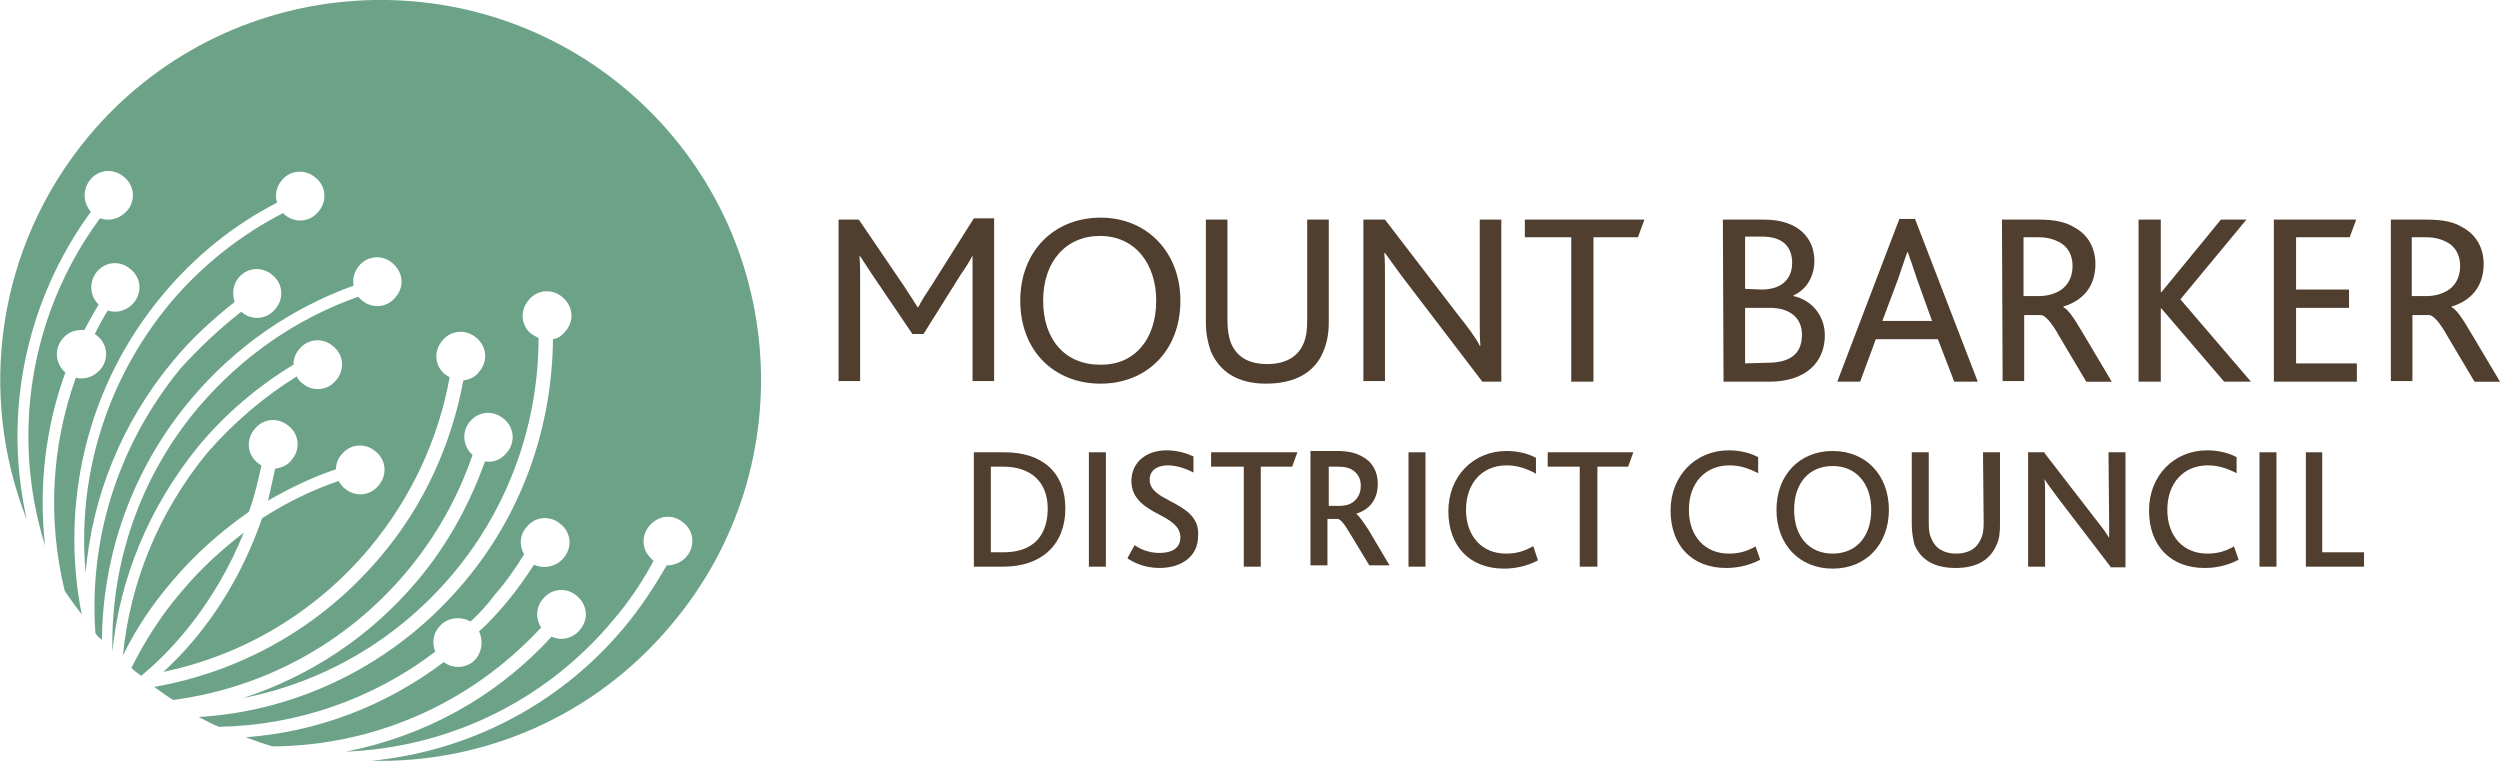
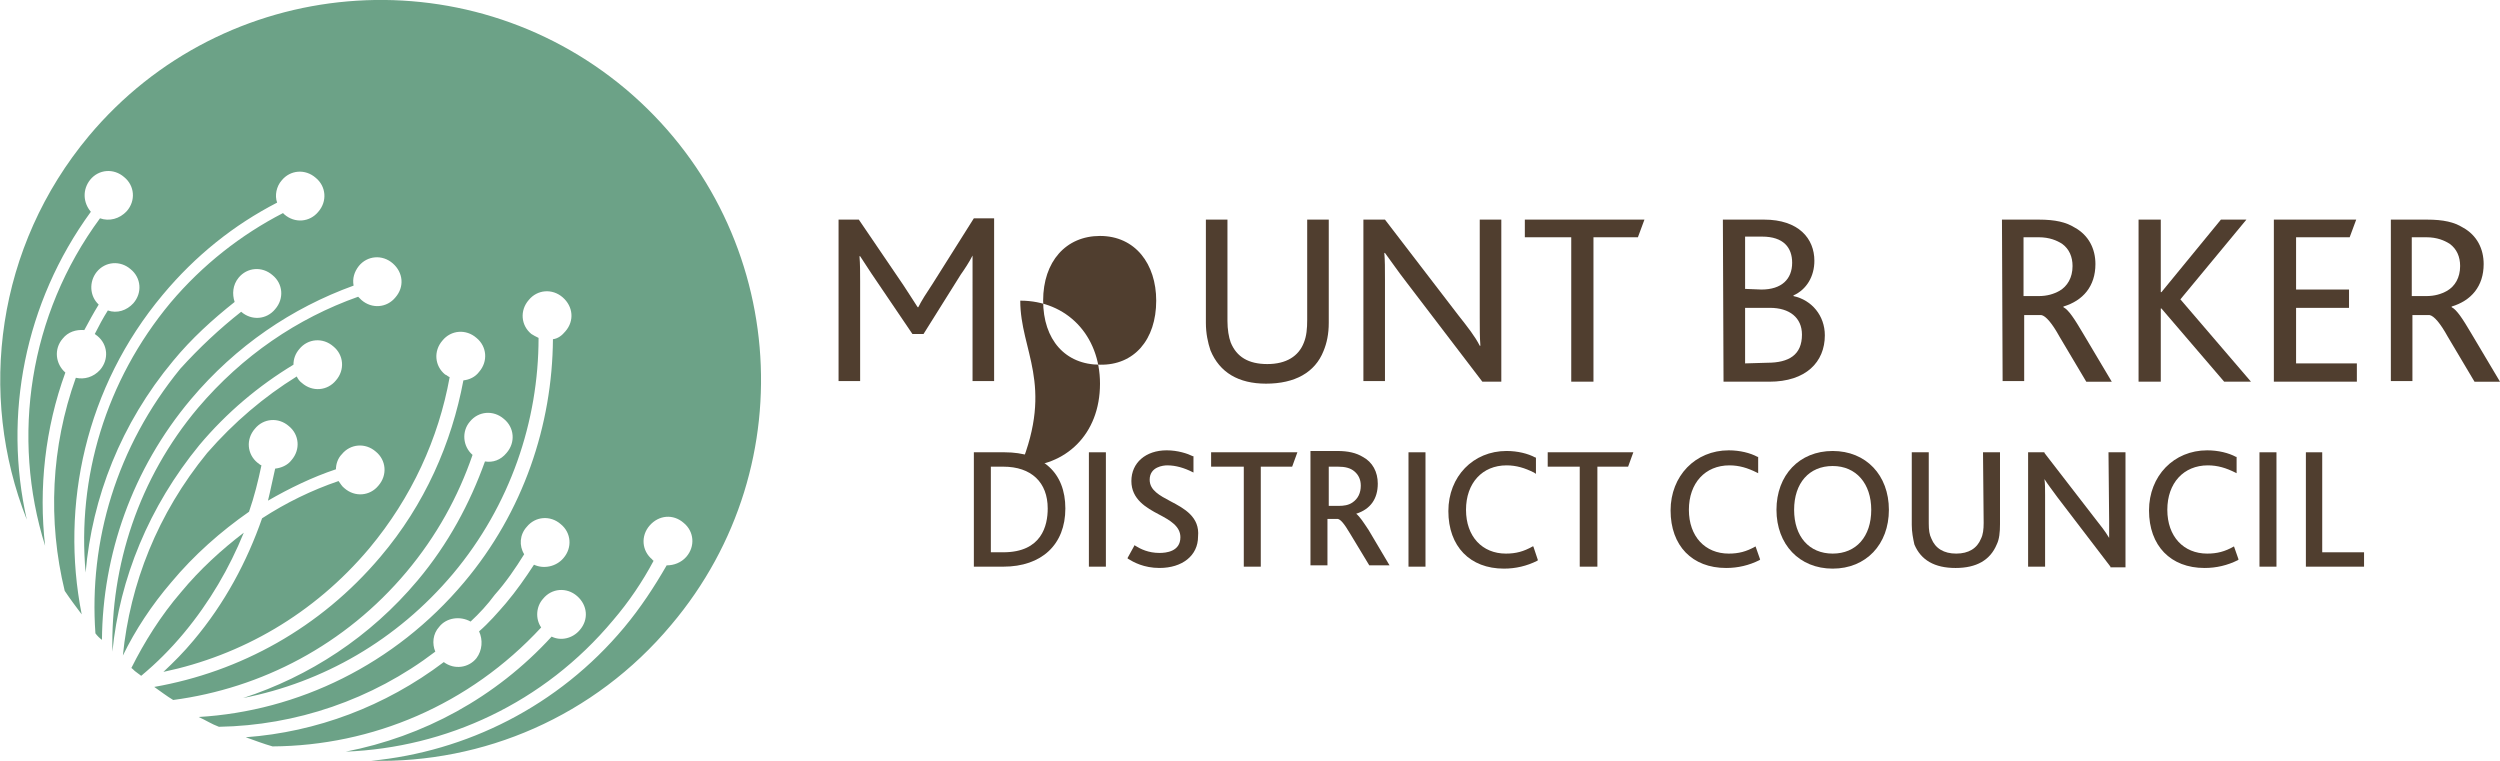
<svg xmlns="http://www.w3.org/2000/svg" version="1.1" id="Layer_1" x="0px" y="0px" viewBox="0 0 382.5 116.4" style="enable-background:new 0 0 382.5 116.4;" xml:space="preserve">
  <style type="text/css">
	.st0{fill:#6CA287;}
	.st1{fill:#503E2F;}
</style>
  <g id="Layer_3">
    <g>
      <path class="st0" d="M95.7,13.6C71.1-7,34.3-3.9,13.6,20.8C-0.5,37.7-3.5,60.3,4.1,79.5c-3.6-15.9-0.4-33.1,9.8-47.1    c-1.2-1.4-1.3-3.4-0.1-4.9c1.3-1.6,3.6-1.8,5.2-0.4c1.6,1.3,1.8,3.6,0.4,5.2c-1.1,1.2-2.7,1.6-4.1,1.1C4.4,48.2,1.7,66.9,6.9,83.5    c-1-8.8,0-18,3.1-26.5c-1.5-1.3-1.8-3.6-0.4-5.2c0.8-1,2-1.4,3.3-1.3c0.7-1.3,1.4-2.6,2.2-3.9c-1.4-1.3-1.5-3.5-0.3-5    c1.3-1.6,3.6-1.8,5.2-0.4c1.6,1.3,1.8,3.6,0.4,5.2c-1,1.1-2.5,1.6-3.9,1.1c-0.7,1.1-1.4,2.4-2,3.6c0.1,0.1,0.3,0.2,0.4,0.3    c1.6,1.3,1.8,3.6,0.4,5.2c-1,1.1-2.4,1.5-3.7,1.2C7.8,68.4,7.3,79.7,9.9,90.4c0.8,1.2,1.7,2.4,2.6,3.6    c-3.3-16.7,0.6-34.8,12.4-48.9c5-6,10.9-10.7,17.5-14.1c-0.4-1.1-0.1-2.5,0.7-3.4c1.3-1.6,3.6-1.8,5.2-0.4    c1.6,1.3,1.8,3.6,0.4,5.2c-1.3,1.6-3.6,1.8-5.2,0.4c-0.1-0.1-0.1-0.1-0.2-0.2c-6.4,3.3-12.3,7.9-17.2,13.7    c-10,12-14.3,26.9-13,41.3c1-11.5,5.4-22.8,13.4-32.4c2.8-3.4,6-6.3,9.4-9c-0.4-1.2-0.3-2.6,0.6-3.7c1.3-1.6,3.6-1.8,5.2-0.4    c1.6,1.3,1.8,3.6,0.4,5.2c-1.3,1.6-3.6,1.8-5.2,0.4c-3.3,2.6-6.4,5.5-9.3,8.7c-9.8,12-14,26.4-13,40.5c0.3,0.4,0.6,0.7,1,1    c0.1-13,4.6-26.1,13.6-36.8c6.9-8.2,15.5-14,24.9-17.4c-0.2-1.1,0.1-2.1,0.8-3c1.3-1.6,3.6-1.8,5.2-0.4s1.8,3.6,0.4,5.2    c-1.3,1.6-3.6,1.8-5.2,0.4c-0.2-0.2-0.4-0.4-0.5-0.5c-9.3,3.3-17.7,9-24.5,17c-9.1,10.8-13.4,24.2-13.1,37.3l0,0    c1.1-11.2,5.6-22.2,13.3-31.6c4.2-5,9.1-9.1,14.4-12.3c0-0.9,0.3-1.7,0.9-2.4c1.3-1.6,3.6-1.8,5.2-0.4c1.6,1.3,1.8,3.6,0.4,5.2    c-1.3,1.6-3.6,1.8-5.2,0.4c-0.4-0.3-0.6-0.6-0.8-1c-5,3.1-9.6,7-13.7,11.7c-7.6,9.3-11.8,20-12.9,31c1.9-3.9,4.4-7.7,7.4-11.2    c3.5-4.2,7.6-7.8,11.9-10.8c0.8-2.3,1.4-4.7,1.9-7.1c-0.3-0.1-0.4-0.3-0.6-0.4c-1.6-1.3-1.8-3.6-0.4-5.2c1.3-1.6,3.6-1.8,5.2-0.4    c1.6,1.3,1.8,3.6,0.4,5.2c-0.6,0.8-1.6,1.2-2.5,1.3c-0.4,1.7-0.7,3.3-1.1,4.9c3.3-1.9,6.8-3.6,10.4-4.8c0-0.8,0.3-1.7,0.9-2.3    c1.3-1.6,3.6-1.8,5.2-0.4c1.6,1.3,1.8,3.6,0.4,5.2c-1.3,1.6-3.6,1.8-5.2,0.4c-0.4-0.3-0.6-0.7-0.9-1.1c-4.1,1.4-8,3.3-11.7,5.7    c-2.3,6.6-5.7,13-10.5,18.7c-1.5,1.8-3,3.3-4.6,4.8c11.9-2.5,23-8.8,31.5-18.9c6.5-7.8,10.6-16.8,12.3-26.2    c-0.3-0.1-0.4-0.3-0.7-0.4c-1.6-1.3-1.8-3.6-0.4-5.2c1.3-1.6,3.6-1.8,5.2-0.4c1.6,1.3,1.8,3.6,0.4,5.2c-0.6,0.8-1.5,1.2-2.4,1.3    c-1.8,9.6-5.9,19-12.7,27c-9.2,10.9-21.5,17.6-34.6,19.9c1,0.7,1.9,1.4,2.9,2c13.5-1.8,26.3-8.4,35.7-19.6    C66.8,82,70.1,76,72.3,69.6c-1.5-1.3-1.7-3.6-0.4-5.1c1.3-1.6,3.6-1.8,5.2-0.4c1.6,1.3,1.8,3.6,0.4,5.2c-0.9,1.1-2.1,1.5-3.3,1.3    c-2.3,6.4-5.6,12.6-10.3,18.2c-7.3,8.7-16.6,14.7-26.7,18c12.2-2.4,23.5-8.8,32.1-19c8.8-10.5,13.1-23.4,13.1-36.1    c-0.4-0.2-0.8-0.4-1.1-0.6c-1.6-1.3-1.8-3.6-0.4-5.2c1.3-1.6,3.6-1.8,5.2-0.4s1.8,3.6,0.4,5.2c-0.5,0.6-1.1,1.1-1.9,1.2    C84.5,65,80.1,78.3,71,89.1c-10.6,12.6-25.4,19.7-40.6,20.6c1.1,0.5,2,1.1,3.1,1.5c11.7-0.2,23.4-4.1,33.1-11.5    c-0.5-1.2-0.4-2.7,0.6-3.8c1.1-1.4,3.2-1.7,4.8-0.8c1.3-1.2,2.6-2.6,3.7-4.1c1.7-1.9,3.2-4.1,4.5-6.2c-0.8-1.3-0.7-3,0.4-4.2    c1.3-1.6,3.6-1.8,5.2-0.4c1.6,1.3,1.8,3.6,0.4,5.2c-1.1,1.3-3,1.7-4.5,1c-1.3,2-2.7,4-4.3,5.9c-1.3,1.5-2.6,3-4.1,4.3    c0.6,1.3,0.5,2.9-0.4,4.1c-1.2,1.5-3.4,1.8-5,0.6c-9,6.8-19.5,10.7-30.3,11.5c1.4,0.5,2.7,1,4.1,1.4c15.2-0.1,30.1-6.3,41.1-18.2    c-0.9-1.3-0.8-3.2,0.3-4.4c1.3-1.6,3.6-1.8,5.2-0.4s1.8,3.6,0.4,5.2c-1.1,1.3-2.9,1.7-4.3,1c-8.6,9.4-19.7,15.3-31.5,17.6    c15.3-0.6,30.3-7.4,40.9-20.1c2.4-2.8,4.5-5.9,6.2-9.1c-0.1-0.1-0.2-0.1-0.2-0.2c-1.6-1.3-1.8-3.6-0.4-5.2s3.6-1.8,5.2-0.4    c1.6,1.3,1.8,3.6,0.4,5.2c-0.8,0.9-1.9,1.3-3,1.3c-1.9,3.3-4,6.5-6.5,9.5c-10.1,12.1-24.2,19-38.7,20.4    c17.1,0.4,34.1-6.7,45.9-20.8C123.5,71,120.3,34.3,95.7,13.6" />
      <path class="st0" d="M37.3,81.5c-3.4,2.6-6.7,5.6-9.6,9.1c-3.1,3.6-5.6,7.6-7.6,11.6c0.3,0.2,0.4,0.4,0.7,0.6s0.5,0.4,0.8,0.6    c2.3-1.9,4.5-4.1,6.5-6.5C32.1,92.1,35.1,86.9,37.3,81.5" />
    </g>
    <g>
      <path class="st1" d="M128.3,33.6h3.1l6.8,10c1,1.5,1.6,2.5,2.2,3.4h0.1c0.5-1,1.2-2.1,2.2-3.6l6.3-10h3.1v24.9h-3.3V43    c0-1.1,0-2.6,0-3.9l0,0c-0.5,1-1.3,2.2-1.8,2.9l-5.7,9.1h-1.7l-6.3-9.3c-0.5-0.8-1.2-1.8-1.7-2.6h-0.1c0.1,1.1,0.1,2.7,0.1,3.8    v15.3h-3.3L128.3,33.6L128.3,33.6z" />
-       <path class="st1" d="M156.1,46c0-7.5,5.1-12.7,12.3-12.7c7.1,0,12.2,5.3,12.2,12.7c0,7.8-5.3,12.7-12.2,12.7    C161.3,58.7,156.1,53.7,156.1,46 M176.9,46c0-5.6-3.2-9.9-8.6-9.9c-5.2,0-8.7,3.9-8.7,9.9s3.4,9.8,8.7,9.8    C173.5,55.9,176.9,52,176.9,46" />
+       <path class="st1" d="M156.1,46c7.1,0,12.2,5.3,12.2,12.7c0,7.8-5.3,12.7-12.2,12.7    C161.3,58.7,156.1,53.7,156.1,46 M176.9,46c0-5.6-3.2-9.9-8.6-9.9c-5.2,0-8.7,3.9-8.7,9.9s3.4,9.8,8.7,9.8    C173.5,55.9,176.9,52,176.9,46" />
      <path class="st1" d="M185.2,53.6c-0.4-1.2-0.7-2.6-0.7-4.2V33.6h3.3v15.5c0,1.3,0.2,2.5,0.5,3.3c0.9,2.2,2.7,3.3,5.6,3.3    c2.9,0,4.8-1.2,5.6-3.3c0.4-1,0.5-2.1,0.5-3.5V33.6h3.3v15.8c0,1.7-0.3,3.1-0.8,4.3c-1.3,3.3-4.4,5-8.8,5    C189.5,58.7,186.6,57,185.2,53.6" />
      <path class="st1" d="M208.6,33.6h3.3l11.2,14.6c1.5,1.9,2.6,3.3,3.3,4.7h0.1c-0.1-1.3-0.1-2.6-0.1-4.3v-15h3.3v24.8h-2.9    l-11.6-15.2c-1.4-1.8-2.4-3.3-3.3-4.5h-0.1c0.1,1.1,0.1,2.4,0.1,4.1v15.5h-3.3V33.6z" />
      <polygon class="st1" points="240.4,36.3 233.3,36.3 233.3,33.6 251.6,33.6 250.6,36.3 243.8,36.3 243.8,58.4 240.4,58.4   " />
      <path class="st1" d="M263.6,33.6h6.3c5.3,0,7.7,2.9,7.7,6.3c0,2.4-1.2,4.4-3.2,5.3v0.1c2.8,0.6,4.8,3,4.8,6c0,4.1-2.9,7.1-8.5,7.1    h-7L263.6,33.6L263.6,33.6z M269.5,44.3c3.1,0,4.7-1.6,4.7-4.1c0-2.3-1.3-4-4.6-4H267v8L269.5,44.3L269.5,44.3z M270.4,55.5    c3.3,0,5.3-1.2,5.3-4.3c0-2.6-1.9-4.1-4.9-4.1H267v8.5L270.4,55.5L270.4,55.5z" />
-       <path class="st1" d="M290.6,33.5h2.4l9.6,24.9H299l-2.5-6.5H287l-2.4,6.5h-3.5L290.6,33.5z M295.6,49.1l-2.3-6.4    c-0.7-2.1-1.1-3.3-1.4-4.1h-0.1c-0.3,0.9-0.7,2-1.4,4.1l-2.4,6.4H295.6z" />
      <path class="st1" d="M306.3,33.6h5.6c2.6,0,4.2,0.4,5.5,1.2c2.2,1.2,3.2,3.3,3.2,5.6c0,3.4-1.9,5.6-4.9,6.5V47    c0.8,0.4,1.7,1.8,3,4l4.4,7.4h-3.9l-4.1-6.9c-1.1-2-2.1-3.2-2.8-3.3h-2.6v10.1h-3.3L306.3,33.6L306.3,33.6z M311.9,45.3    c1.3,0,2.3-0.3,3.2-0.8c1.2-0.7,2-2,2-3.8c0-1.4-0.5-2.6-1.6-3.4c-0.8-0.5-1.9-1-3.6-1h-2.3v9H311.9z" />
      <polygon class="st1" points="327.2,33.6 330.6,33.6 330.6,44.7 330.7,44.7 339.8,33.6 343.7,33.6 333.6,45.8 344.4,58.4     340.3,58.4 330.7,47.2 330.6,47.2 330.6,58.4 327.2,58.4   " />
      <polygon class="st1" points="347.9,33.6 360.5,33.6 359.5,36.3 351.3,36.3 351.3,44.3 359.4,44.3 359.4,47.1 351.3,47.1     351.3,55.6 360.6,55.6 360.6,58.4 347.9,58.4   " />
      <path class="st1" d="M365.7,33.6h5.6c2.6,0,4.2,0.4,5.5,1.2c2.2,1.2,3.2,3.3,3.2,5.6c0,3.4-1.9,5.6-4.9,6.5V47    c0.8,0.4,1.7,1.8,3,4l4.4,7.4h-3.9l-4.1-6.9c-1.1-2-2.1-3.2-2.8-3.3h-2.6v10.1h-3.3V33.6H365.7z M371.2,45.3    c1.3,0,2.3-0.3,3.2-0.8c1.2-0.7,2-2,2-3.8c0-1.4-0.5-2.6-1.6-3.4c-0.8-0.5-1.9-1-3.6-1H369v9H371.2z" />
      <path class="st1" d="M153.7,69.2H149v17.5h4.5c5.9,0,9.5-3.4,9.5-8.9S159.5,69.2,153.7,69.2 M151.6,71.4h1.9    c4.3,0,6.8,2.4,6.8,6.4c0,2.6-0.9,6.7-6.8,6.7h-1.9V71.4L151.6,71.4z" />
      <rect x="166.6" y="69.2" class="st1" width="2.6" height="17.5" />
      <path class="st1" d="M179.1,76.7c-1.7-0.9-3.2-1.7-3.2-3.3c0-2,2.1-2.2,2.7-2.2c1.3,0,2.6,0.4,3.8,1l0.2,0.1v-2.5h-0.1    c-0.8-0.4-2.3-0.9-4-0.9c-3.2,0-5.4,1.9-5.4,4.7c0,2.8,2.3,4.1,4.2,5.1c1.7,0.9,3.3,1.8,3.3,3.5c0,2.2-2.2,2.4-3.2,2.4    c-1.7,0-2.9-0.6-3.7-1.1l-0.1-0.1l-1.1,2l0.1,0.1c0.8,0.5,2.4,1.4,4.8,1.4c3.5,0,5.9-1.9,5.9-4.8    C183.6,79.1,181.2,77.8,179.1,76.7" />
      <polygon class="st1" points="185.3,71.4 190.3,71.4 190.3,86.7 192.9,86.7 192.9,71.4 197.7,71.4 198.5,69.2 185.3,69.2   " />
      <path class="st1" d="M207.5,78.6c2.2-0.7,3.3-2.3,3.3-4.6c0-1.8-0.8-3.3-2.3-4.1c-1-0.6-2.2-0.9-3.9-0.9h-4.1v17.5h2.6v-7.1h1.6    c0.4,0.1,0.9,0.6,1.9,2.3l2.9,4.8h3.1l-3.2-5.4C208.6,79.9,208.1,79.1,207.5,78.6 M208.2,74.3c0,1.1-0.4,2-1.3,2.6    c-0.6,0.4-1.3,0.5-2.1,0.5h-1.5v-6h1.4c1.1,0,1.9,0.2,2.5,0.7S208.2,73.3,208.2,74.3" />
      <rect x="215.5" y="69.2" class="st1" width="2.6" height="17.5" />
      <path class="st1" d="M234.5,83.6c-1.4,0.8-2.6,1.1-4.1,1.1c-3.6,0-6.1-2.6-6.1-6.7s2.5-6.8,6.2-6.8c1.5,0,2.8,0.4,4.2,1.1l0.3,0.2    V70h-0.1c-1.1-0.6-2.7-1-4.4-1c-5.1,0-8.9,3.9-8.9,9.2c0,5.4,3.3,8.8,8.5,8.8c1.8,0,3.5-0.4,5.1-1.2l0.1-0.1l-0.7-2.1    C234.6,83.6,234.5,83.6,234.5,83.6z" />
      <polygon class="st1" points="236.8,71.4 241.7,71.4 241.7,86.7 244.4,86.7 244.4,71.4 249.1,71.4 249.9,69.2 236.8,69.2   " />
      <path class="st1" d="M268.6,83.6c-1.4,0.8-2.6,1.1-4.1,1.1c-3.6,0-6.1-2.6-6.1-6.7s2.5-6.8,6.2-6.8c1.5,0,2.8,0.4,4.2,1.1l0.2,0.1    v-2.5h-0.1c-1.1-0.6-2.7-1-4.4-1c-5.1,0-8.9,3.9-8.9,9.2c0,5.4,3.3,8.8,8.5,8.8c1.8,0,3.5-0.4,5.1-1.2l0.1-0.1L268.6,83.6    L268.6,83.6z" />
      <path class="st1" d="M280.4,69c-5.1,0-8.6,3.7-8.6,9s3.5,9,8.6,9s8.6-3.7,8.6-9S285.5,69,280.4,69 M286.3,78    c0,4.1-2.3,6.7-5.9,6.7s-5.9-2.6-5.9-6.7s2.3-6.7,5.9-6.7S286.3,74,286.3,78" />
      <path class="st1" d="M303.5,80c0,1-0.1,1.8-0.4,2.4c-0.6,1.5-1.9,2.3-3.8,2.3s-3.2-0.8-3.8-2.3c-0.3-0.6-0.4-1.3-0.4-2.3V69.2    h-2.6v11.1c0,1.1,0.2,2.1,0.4,3c1,2.4,3.1,3.6,6.3,3.6c3.2,0,5.3-1.2,6.3-3.6c0.4-0.8,0.5-1.9,0.5-3.1v-11h-2.6L303.5,80L303.5,80    z" />
      <path class="st1" d="M322.7,79.7c0,1.1,0,1.9,0,2.6c-0.6-1-1.3-1.9-2.1-2.9l-7.8-10.1v-0.1h-2.5v17.5h2.6V75.8c0-1,0-1.8-0.1-2.5    c0.5,0.8,1.2,1.7,2,2.8l8.1,10.6v0.1h2.3V69.2h-2.6L322.7,79.7L322.7,79.7z" />
      <path class="st1" d="M341.8,83.6c-1.4,0.8-2.6,1.1-4.1,1.1c-3.6,0-6.1-2.6-6.1-6.7s2.5-6.8,6.2-6.8c1.5,0,2.8,0.4,4.2,1.1l0.2,0.1    v-2.5h-0.1c-1.1-0.6-2.7-1-4.4-1c-5.1,0-8.9,3.9-8.9,9.2c0,5.4,3.3,8.8,8.5,8.8c1.8,0,3.5-0.4,5.1-1.2l0.1-0.1L341.8,83.6    L341.8,83.6z" />
      <rect x="345.7" y="69.2" class="st1" width="2.6" height="17.5" />
      <polygon class="st1" points="355.3,84.5 355.3,69.2 352.8,69.2 352.8,86.7 361.7,86.7 361.7,84.5   " />
    </g>
  </g>
</svg>